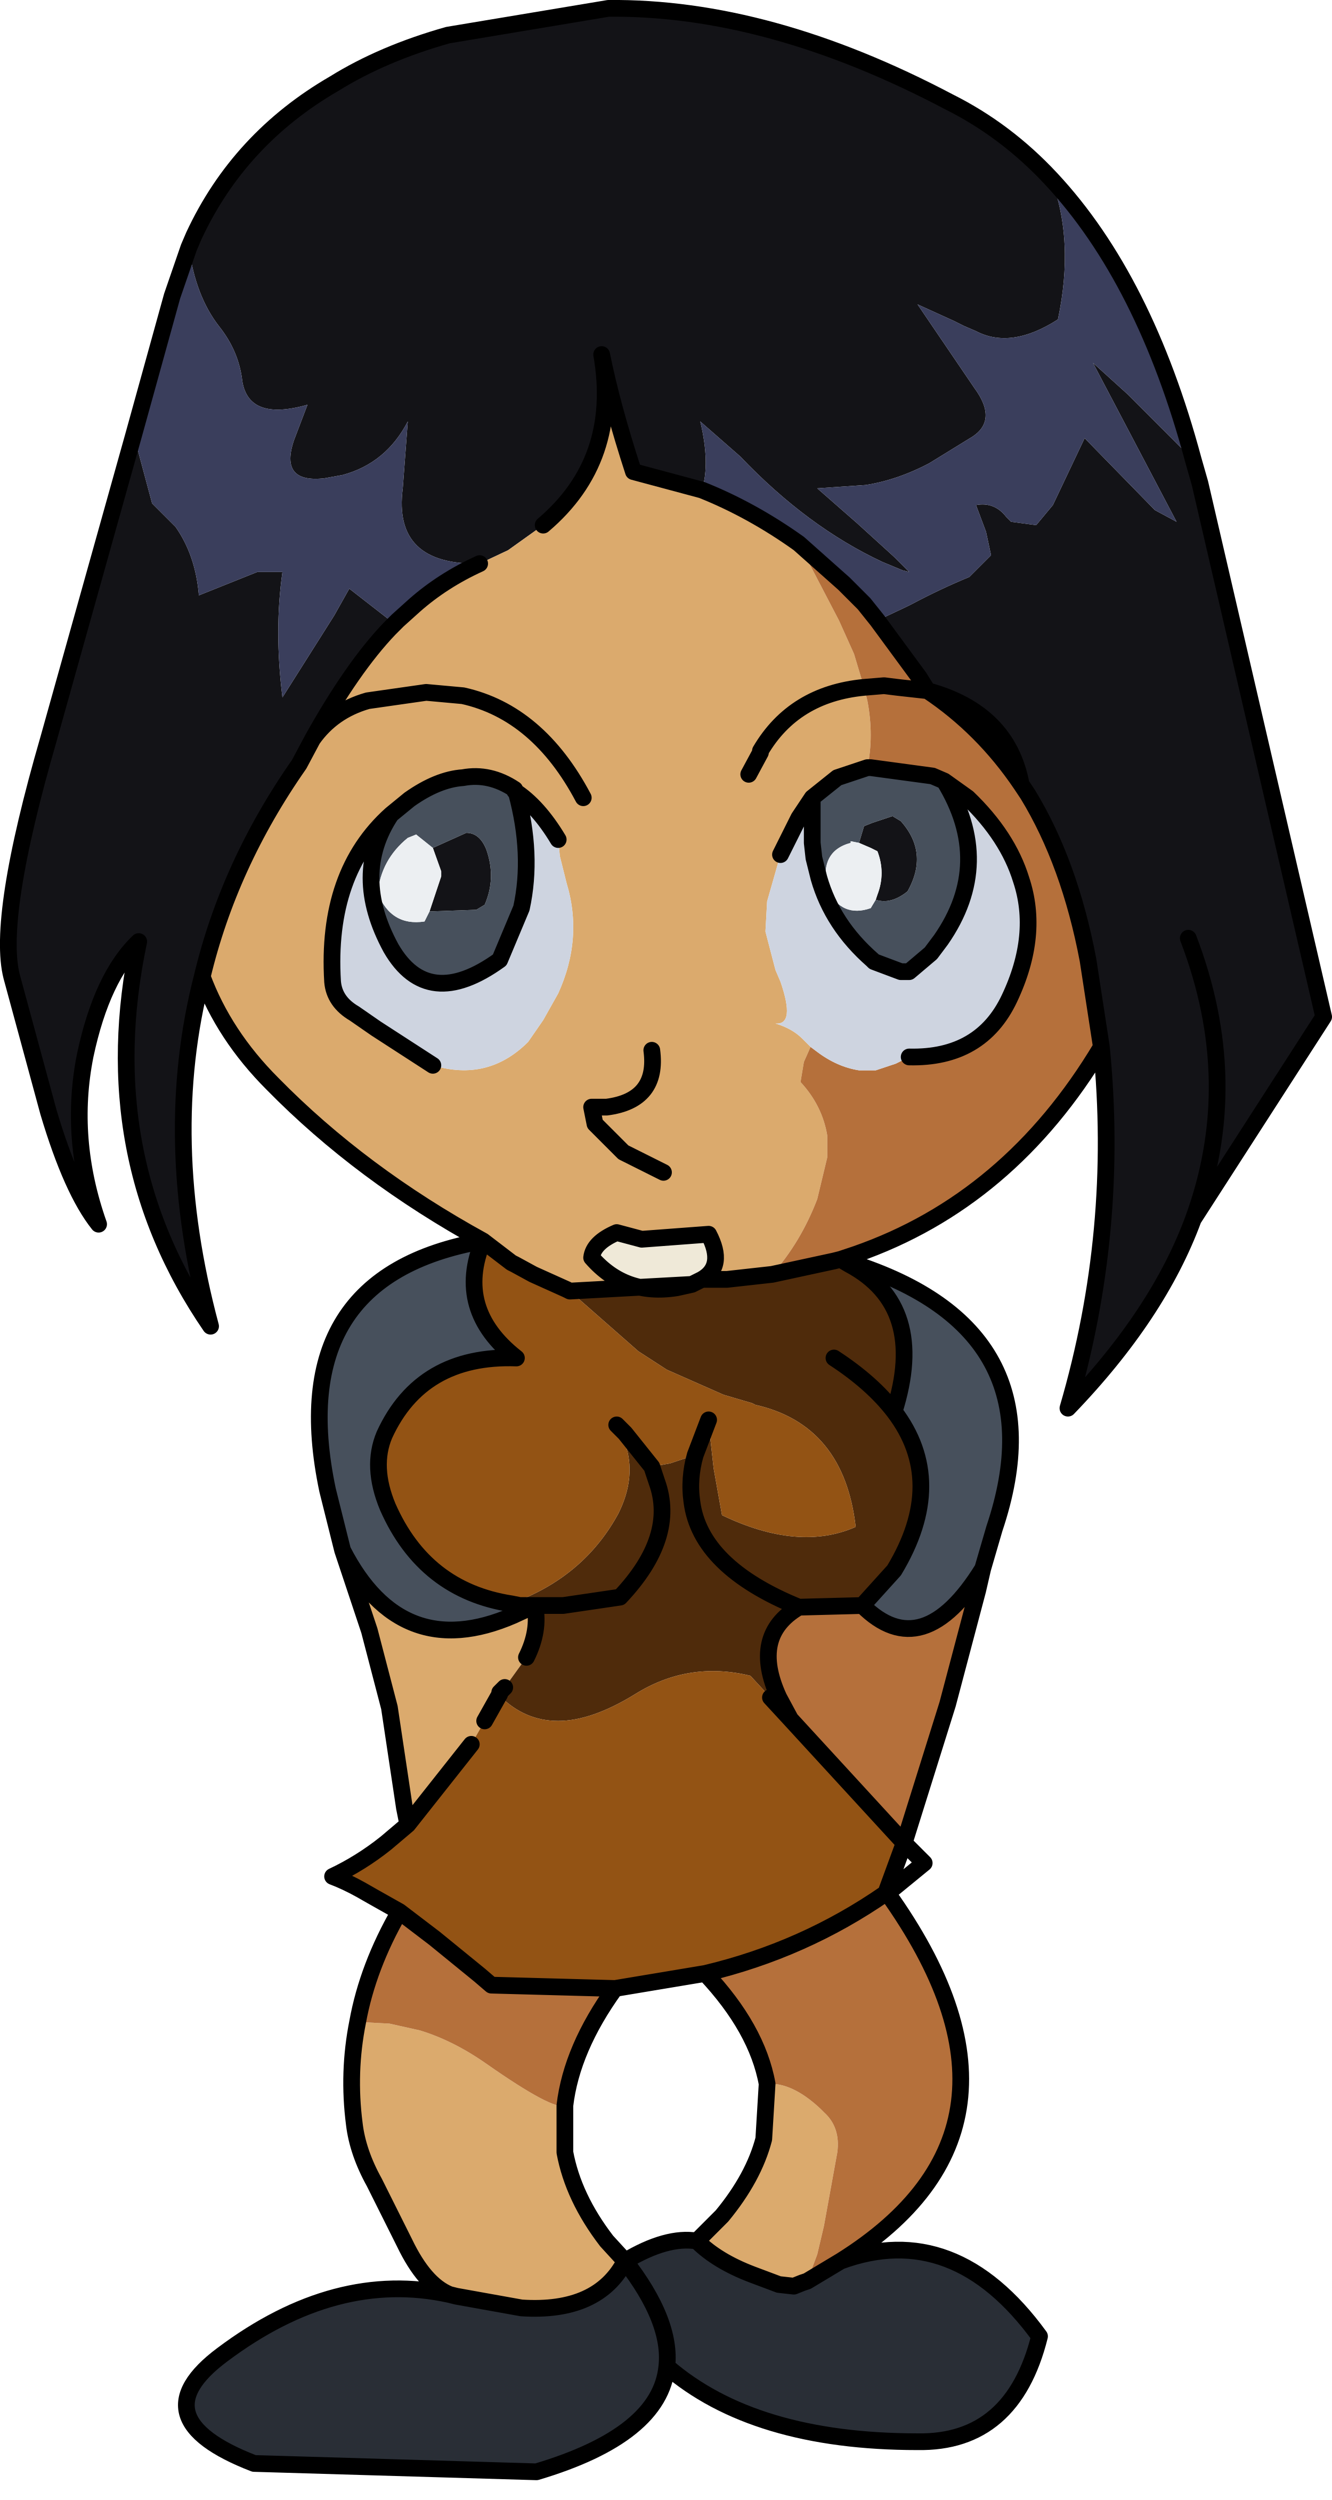
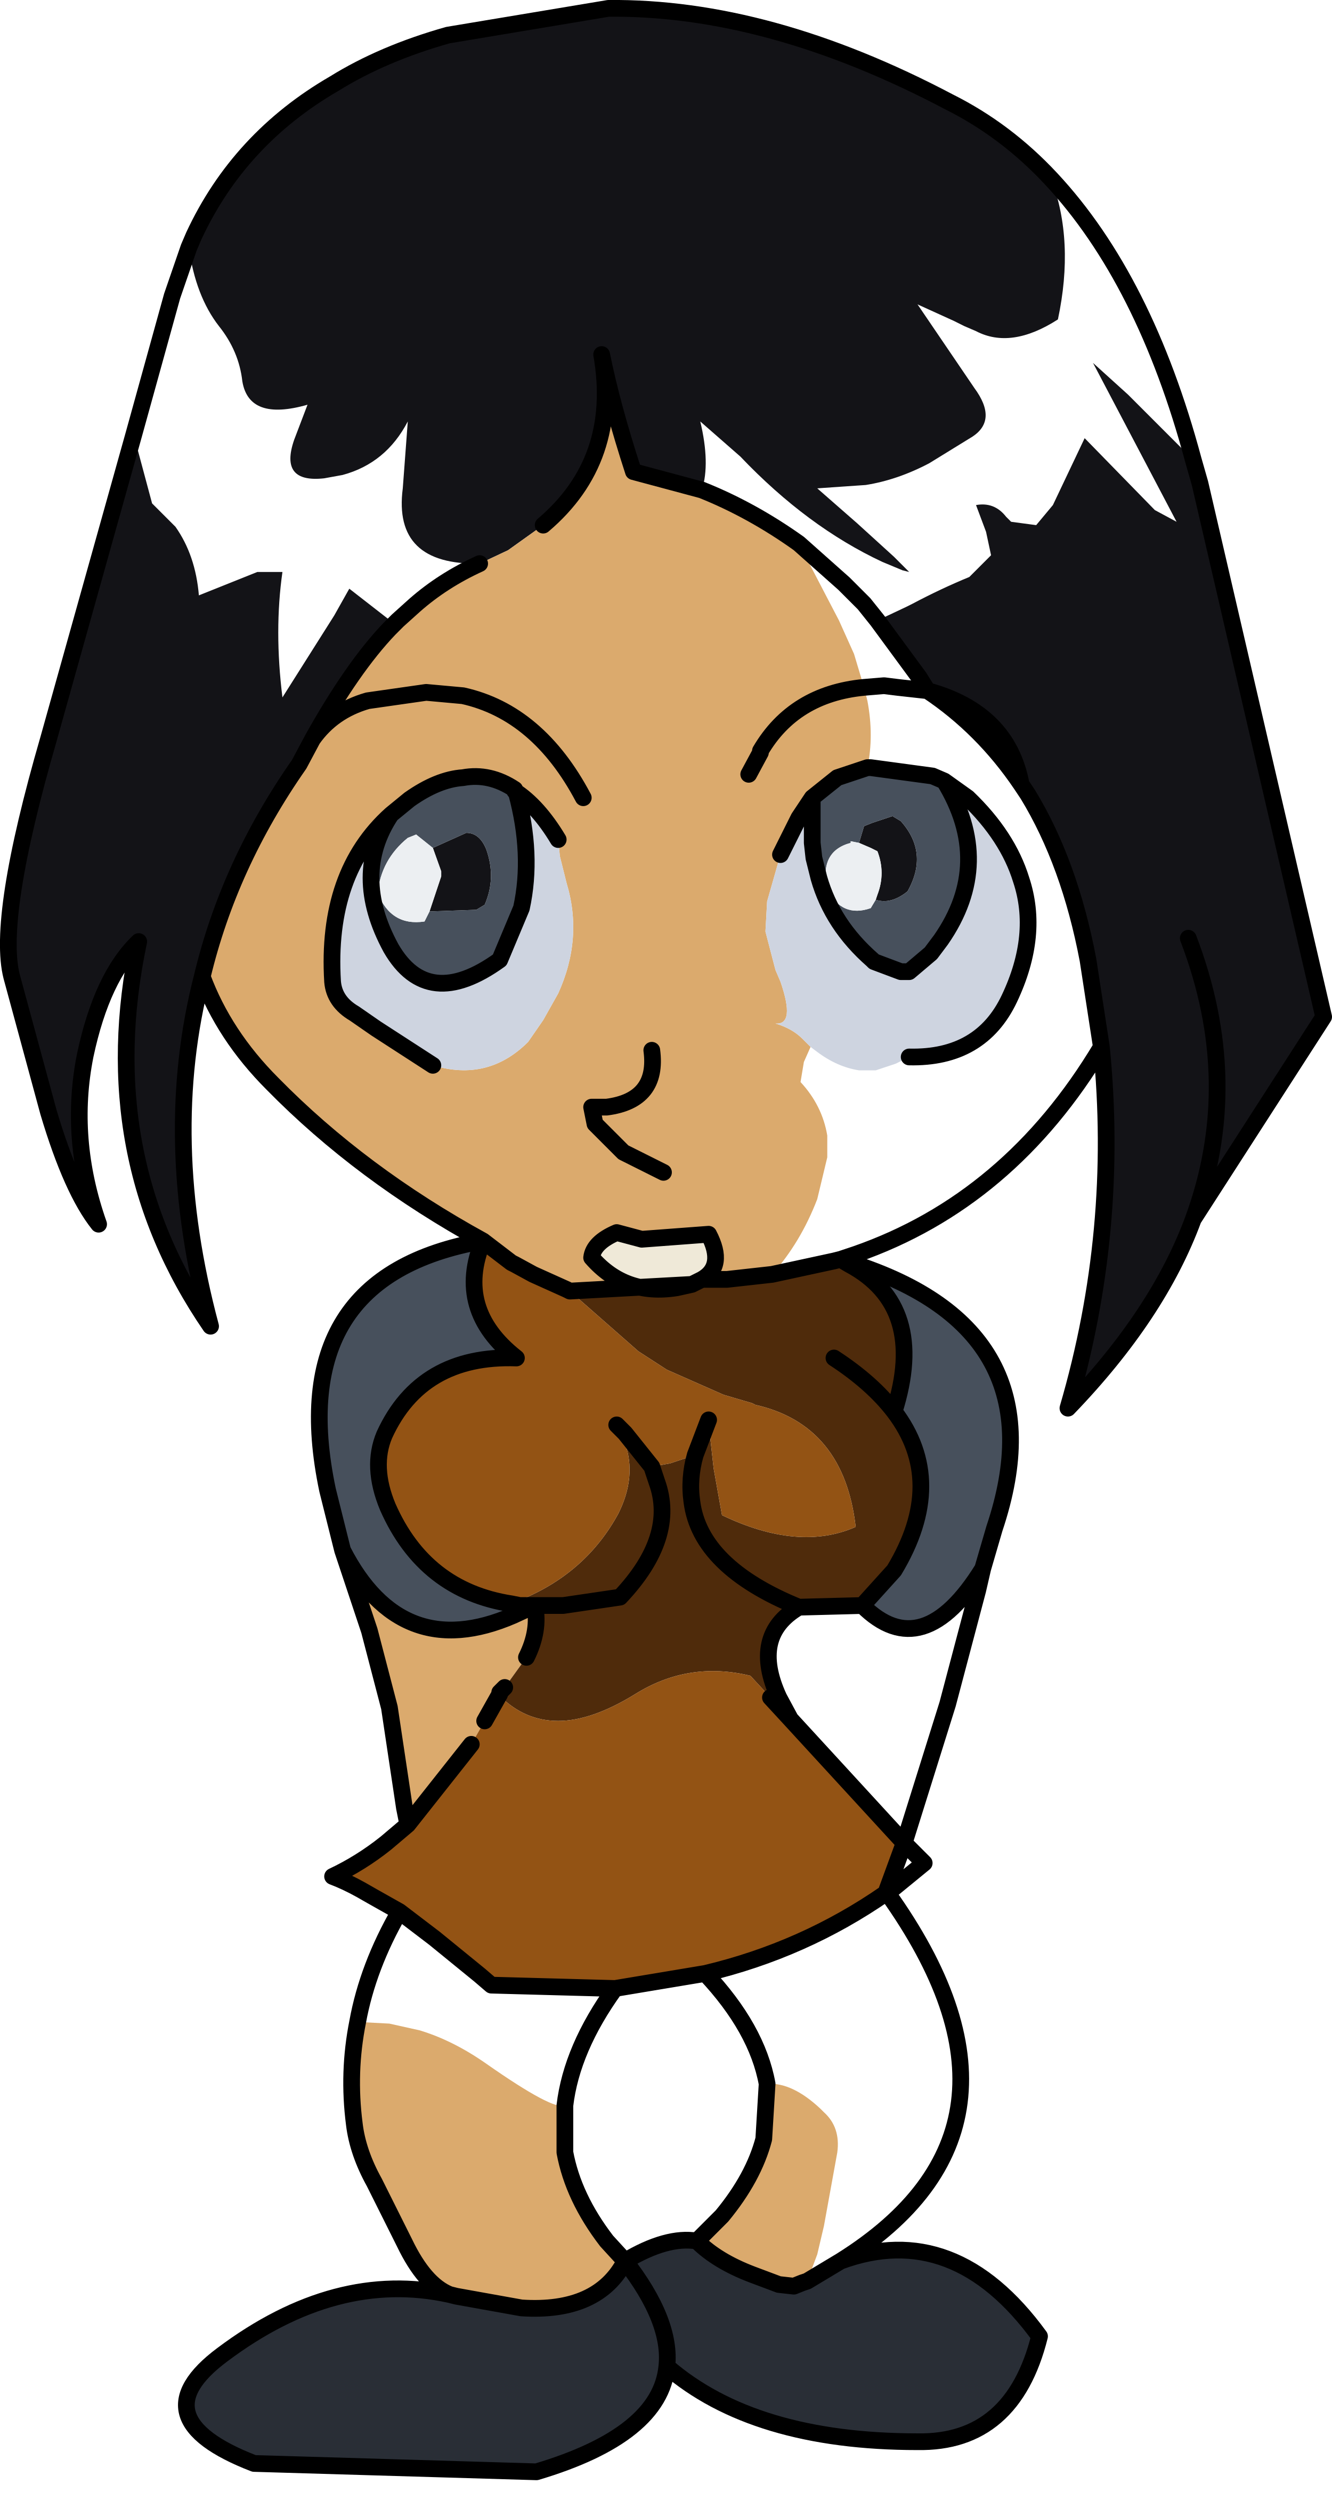
<svg xmlns="http://www.w3.org/2000/svg" height="74.75px" width="39.85px">
  <g transform="matrix(1.0, 0.0, 0.0, 1.0, 0.25, 0.25)">
    <path d="M5.4 7.15 L5.55 6.8 Q6.9 3.9 9.75 2.25 11.2 1.35 13.15 0.8 L17.95 0.0 Q22.75 -0.05 28.15 2.8 29.85 3.65 31.2 5.1 31.9 6.95 31.4 9.3 30.0 10.2 28.95 9.65 L28.6 9.5 28.3 9.35 27.2 8.85 28.9 11.35 Q29.6 12.3 28.85 12.8 L27.55 13.6 Q26.6 14.1 25.65 14.25 L24.2 14.35 25.4 15.4 26.5 16.4 26.7 16.6 26.95 16.85 26.75 16.8 26.15 16.55 Q23.9 15.5 21.9 13.4 L20.7 12.35 Q21.0 13.6 20.75 14.4 L18.7 13.85 Q18.05 11.85 17.75 10.35 18.3 13.5 16.0 15.45 L14.95 16.2 14.1 16.6 Q11.5 16.65 11.8 14.35 L11.95 12.35 Q11.3 13.6 10.0 13.95 L9.45 14.05 Q8.1 14.2 8.55 12.9 L8.95 11.85 Q7.2 12.35 7.0 11.15 6.9 10.25 6.3 9.5 5.6 8.6 5.4 7.15 M35.45 13.5 L35.65 14.2 39.35 30.15 35.45 36.2 Q34.4 39.05 31.7 41.85 33.25 36.55 32.7 31.05 L32.3 28.45 Q31.75 25.55 30.5 23.5 L30.3 23.2 Q29.9 21.05 27.5 20.4 L27.25 20.0 26.0 18.3 26.85 17.9 27.05 17.8 Q27.9 17.35 28.75 17.0 L29.4 16.35 29.25 15.65 28.95 14.85 Q29.5 14.75 29.85 15.2 L30.0 15.35 30.75 15.45 31.25 14.85 32.2 12.85 34.3 15.0 34.95 15.35 32.45 10.6 33.5 11.55 35.45 13.5 M5.8 28.95 Q4.55 33.8 6.05 39.4 2.55 34.3 3.9 27.9 2.8 28.95 2.3 31.3 1.8 33.8 2.7 36.35 1.9 35.35 1.2 33.0 L0.1 28.95 Q-0.35 27.2 1.2 21.85 L3.75 12.75 4.3 14.8 5.0 15.5 Q5.6 16.35 5.7 17.55 L7.45 16.85 8.2 16.85 Q7.95 18.6 8.2 20.6 L9.75 18.15 10.2 17.35 11.55 18.4 11.4 18.55 Q10.3 19.7 9.1 21.85 L8.7 22.6 Q6.6 25.6 5.8 28.95 M12.7 25.1 L13.7 24.65 Q14.1 24.65 14.3 25.15 14.6 26.0 14.25 26.8 L14.0 26.95 12.6 27.0 12.95 25.95 12.95 25.8 12.7 25.1 M25.45 24.95 L25.6 24.45 25.85 24.35 26.45 24.15 26.7 24.3 Q27.55 25.25 26.9 26.4 26.4 26.8 25.95 26.65 L26.0 26.5 Q26.25 25.85 26.0 25.2 L25.8 25.1 25.45 24.95 M35.3 27.8 Q36.95 32.1 35.45 36.2 36.95 32.1 35.3 27.8" fill="#131317" fill-rule="evenodd" stroke="none" />
-     <path d="M31.2 5.1 Q34.0 8.1 35.45 13.5 L33.5 11.55 32.45 10.6 34.95 15.35 34.3 15.0 32.2 12.85 31.25 14.85 30.75 15.45 30.0 15.35 29.85 15.2 Q29.5 14.75 28.95 14.85 L29.25 15.65 29.4 16.35 28.75 17.0 Q27.9 17.35 27.05 17.8 L26.85 17.9 26.0 18.3 25.6 17.8 25.0 17.2 23.65 16.0 Q22.25 15.0 20.75 14.4 21.0 13.6 20.7 12.35 L21.9 13.4 Q23.9 15.5 26.15 16.55 L26.75 16.8 26.95 16.85 26.7 16.6 26.5 16.4 25.4 15.4 24.2 14.35 25.65 14.25 Q26.6 14.1 27.55 13.6 L28.85 12.8 Q29.6 12.3 28.9 11.35 L27.2 8.85 28.3 9.35 28.6 9.5 28.95 9.65 Q30.0 10.2 31.4 9.3 31.9 6.95 31.2 5.1 M3.75 12.75 L4.9 8.6 5.4 7.15 Q5.6 8.6 6.3 9.5 6.9 10.25 7.0 11.15 7.2 12.35 8.95 11.85 L8.55 12.9 Q8.1 14.2 9.45 14.05 L10.0 13.95 Q11.3 13.6 11.95 12.35 L11.8 14.35 Q11.5 16.65 14.1 16.6 13.0 17.1 12.15 17.85 L11.65 18.3 11.55 18.4 10.2 17.35 9.75 18.15 8.2 20.6 Q7.95 18.6 8.2 16.85 L7.45 16.85 5.7 17.55 Q5.6 16.35 5.0 15.5 L4.3 14.8 3.75 12.75" fill="#3a3e5c" fill-rule="evenodd" stroke="none" />
    <path d="M13.2 68.35 Q12.45 68.05 11.85 66.8 L10.95 65.0 Q10.45 64.1 10.35 63.25 10.15 61.7 10.45 60.2 L11.4 60.25 12.3 60.45 Q13.3 60.75 14.3 61.45 16.3 62.85 16.65 62.7 L16.65 64.1 Q16.9 65.45 17.9 66.75 L18.45 67.35 Q17.65 68.9 15.35 68.75 L13.4 68.4 13.2 68.35 M11.95 54.3 L11.85 53.8 11.4 50.8 10.8 48.5 10.2 46.7 10.0 46.1 Q11.75 49.5 15.1 48.05 L15.75 47.75 Q15.9 48.5 15.5 49.3 L14.85 50.2 14.7 50.35 14.7 50.4 14.25 51.2 13.85 51.9 11.95 54.3 M14.2 36.85 Q10.55 34.85 7.9 32.15 6.45 30.7 5.8 28.95 6.6 25.6 8.7 22.6 L9.1 21.85 Q10.3 19.7 11.4 18.55 L11.55 18.4 11.65 18.3 12.15 17.85 Q13.0 17.1 14.1 16.6 L14.95 16.2 16.0 15.45 Q18.3 13.5 17.75 10.35 18.05 11.85 18.7 13.85 L20.75 14.4 Q22.25 15.0 23.65 16.0 L24.85 18.3 25.3 19.3 25.6 20.3 Q23.5 20.5 22.5 22.2 L22.5 22.25 22.15 22.9 22.5 22.25 22.5 22.2 Q23.5 20.5 25.6 20.3 L25.7 20.7 Q25.9 21.75 25.7 22.7 L24.8 23.0 24.05 23.6 23.65 24.2 23.45 24.6 23.1 25.3 22.7 26.7 22.65 27.6 22.95 28.75 23.1 29.1 Q23.55 30.4 22.95 30.35 23.45 30.5 23.75 30.8 L24.0 31.05 23.8 31.5 23.7 32.1 Q24.35 32.8 24.5 33.7 L24.5 34.35 24.2 35.6 Q23.7 36.9 22.85 37.85 L21.5 38.0 20.75 38.0 Q21.45 37.6 20.95 36.65 L18.95 36.8 18.2 36.6 Q17.5 36.9 17.45 37.35 18.45 38.5 20.0 38.25 L20.45 38.15 16.8 38.35 16.7 38.3 15.7 37.85 15.15 37.55 15.05 37.5 14.2 36.85 M17.2 23.6 Q15.85 21.05 13.6 20.55 L12.5 20.45 10.75 20.7 Q9.7 21.0 9.1 21.85 9.7 21.0 10.75 20.7 L12.5 20.45 13.6 20.55 Q15.85 21.05 17.2 23.6 M12.7 31.6 Q14.35 32.1 15.55 30.9 L16.0 30.25 16.45 29.45 Q17.2 27.8 16.7 26.15 L16.5 25.35 16.45 24.85 Q15.85 23.85 15.15 23.4 L15.15 23.35 Q14.4 22.85 13.6 23.0 12.85 23.05 12.0 23.65 L11.45 24.1 Q9.5 25.85 9.7 29.1 9.75 29.7 10.35 30.05 L11.0 30.5 12.7 31.6 M19.6 34.8 L18.4 34.2 17.55 33.35 17.45 32.85 17.65 32.85 17.9 32.85 Q19.45 32.65 19.25 31.15 19.45 32.65 17.9 32.85 L17.65 32.85 17.45 32.85 17.55 33.35 18.4 34.2 19.6 34.8 M22.7 62.05 Q23.45 62.0 24.3 62.8 L24.4 62.9 Q24.9 63.35 24.8 64.1 L24.4 66.3 24.2 67.15 23.9 67.95 23.75 68.0 23.5 68.1 23.05 68.05 22.25 67.75 Q21.2 67.35 20.6 66.75 L21.35 66.0 Q22.3 64.85 22.6 63.7 L22.7 62.05" fill="#dbaa6d" fill-rule="evenodd" stroke="none" />
-     <path d="M32.7 31.05 Q29.95 35.65 25.35 37.25 L24.9 37.4 24.7 37.45 22.85 37.85 Q23.7 36.9 24.2 35.6 L24.5 34.35 24.5 33.7 Q24.35 32.8 23.7 32.1 L23.8 31.5 24.0 31.05 24.2 31.2 Q24.8 31.65 25.45 31.75 L25.95 31.75 26.55 31.55 26.95 31.35 Q29.1 31.4 29.95 29.6 30.85 27.7 30.3 26.05 29.9 24.75 28.7 23.6 L28.0 23.1 27.65 22.95 25.8 22.7 25.7 22.7 Q25.9 21.75 25.7 20.7 L25.6 20.3 25.3 19.3 24.85 18.3 23.65 16.0 25.0 17.2 25.6 17.8 26.0 18.3 27.25 20.0 27.5 20.4 26.6 20.3 26.2 20.25 25.6 20.3 26.2 20.25 26.6 20.3 27.5 20.4 Q29.15 21.5 30.3 23.2 L30.5 23.5 Q31.75 25.55 32.3 28.45 L32.7 31.05 M29.15 46.65 L29.0 47.3 28.1 50.7 26.8 54.85 23.4 51.15 23.05 50.5 Q22.2 48.65 23.65 47.8 L25.55 47.75 Q27.35 49.55 29.15 46.65 M26.3 56.35 Q31.3 63.35 24.9 67.35 L23.9 67.95 24.2 67.15 24.4 66.3 24.8 64.1 Q24.9 63.35 24.4 62.9 L24.3 62.8 Q23.45 62.0 22.7 62.05 22.4 60.4 20.85 58.75 23.8 58.05 26.25 56.35 L26.3 56.35 M10.45 60.2 Q10.75 58.55 11.7 56.9 L12.75 57.7 14.1 58.8 14.45 59.1 18.15 59.2 Q16.85 61.0 16.65 62.7 16.3 62.85 14.3 61.45 13.3 60.75 12.3 60.45 L11.4 60.25 10.45 60.2" fill="#b5703b" fill-rule="evenodd" stroke="none" />
    <path d="M16.45 24.85 L16.5 25.35 16.7 26.15 Q17.2 27.8 16.45 29.45 L16.0 30.25 15.55 30.9 Q14.35 32.1 12.7 31.6 L11.0 30.5 10.35 30.05 Q9.75 29.7 9.7 29.1 9.5 25.85 11.45 24.1 10.25 25.9 11.45 28.1 12.55 30.0 14.7 28.45 L15.35 26.9 Q15.7 25.3 15.2 23.45 L15.15 23.4 Q15.85 23.85 16.45 24.85 M24.0 31.05 L23.75 30.8 Q23.45 30.5 22.95 30.35 23.55 30.4 23.1 29.1 L22.95 28.75 22.65 27.6 22.7 26.7 23.1 25.3 23.45 24.6 23.65 24.2 24.05 23.6 24.05 24.9 24.05 24.95 24.1 25.4 24.25 26.0 Q24.65 27.4 25.85 28.45 L25.9 28.5 26.7 28.8 26.95 28.8 27.6 28.25 27.9 27.85 Q29.5 25.55 28.0 23.1 L28.7 23.6 Q29.9 24.75 30.3 26.05 30.85 27.7 29.95 29.6 29.1 31.4 26.95 31.35 L26.55 31.55 25.95 31.75 25.45 31.75 Q24.8 31.65 24.2 31.2 L24.0 31.05" fill="#ced4e0" fill-rule="evenodd" stroke="none" />
    <path d="M24.9 37.4 L25.2 37.5 Q31.5 39.5 29.5 45.45 L29.15 46.65 Q27.35 49.55 25.55 47.75 L26.5 46.7 Q28.1 44.05 26.5 41.95 27.5 38.8 25.15 37.55 L24.9 37.4 M10.0 46.1 L9.55 44.3 Q8.2 37.9 14.2 36.85 13.35 38.9 15.2 40.35 12.35 40.25 11.25 42.65 10.85 43.6 11.35 44.8 12.45 47.3 15.05 47.7 L15.3 47.75 15.75 47.75 15.1 48.05 Q11.75 49.5 10.0 46.1 M12.6 27.0 L14.0 26.95 14.25 26.8 Q14.6 26.0 14.3 25.15 14.1 24.65 13.7 24.65 L12.7 25.1 12.2 24.7 11.95 24.8 Q11.15 25.45 11.05 26.45 11.45 27.45 12.45 27.3 L12.55 27.1 12.6 27.0 M15.15 23.4 L15.2 23.45 Q15.7 25.3 15.35 26.9 L14.7 28.45 Q12.55 30.0 11.45 28.1 10.25 25.9 11.45 24.1 L12.0 23.65 Q12.85 23.05 13.6 23.0 14.4 22.85 15.15 23.35 L15.15 23.4 M28.0 23.1 Q29.5 25.55 27.9 27.85 L27.6 28.25 26.95 28.8 26.7 28.8 25.9 28.5 25.85 28.45 Q24.65 27.4 24.25 26.0 L24.1 25.4 24.05 24.95 24.05 24.9 24.05 23.6 24.8 23.0 25.7 22.7 25.8 22.7 27.65 22.95 28.0 23.1 M25.45 24.95 L25.2 24.9 25.2 24.95 Q24.25 25.2 24.5 26.35 24.95 27.2 25.8 26.9 L25.95 26.65 Q26.4 26.8 26.9 26.4 27.55 25.25 26.7 24.3 L26.45 24.15 25.85 24.35 25.6 24.45 25.45 24.95" fill="#47505c" fill-rule="evenodd" stroke="none" />
    <path d="M12.7 25.1 L12.95 25.8 12.95 25.95 12.6 27.0 12.55 27.1 12.45 27.3 Q11.45 27.45 11.05 26.45 11.15 25.45 11.95 24.8 L12.2 24.7 12.7 25.1 M25.95 26.65 L25.8 26.9 Q24.95 27.2 24.5 26.35 24.25 25.2 25.2 24.95 L25.2 24.9 25.45 24.95 25.8 25.1 26.0 25.2 Q26.25 25.85 26.0 26.5 L25.95 26.65" fill="#eceff2" fill-rule="evenodd" stroke="none" />
    <path d="M20.75 38.0 L20.45 38.15 20.0 38.25 Q18.45 38.5 17.45 37.35 17.5 36.9 18.2 36.6 L18.95 36.8 20.95 36.65 Q21.45 37.6 20.75 38.0" fill="#efe9d8" fill-rule="evenodd" stroke="none" />
    <path d="M20.45 38.15 L20.75 38.0 21.5 38.0 22.85 37.85 24.7 37.45 24.9 37.4 25.15 37.55 Q27.5 38.8 26.5 41.95 28.1 44.05 26.5 46.7 L25.55 47.75 23.65 47.8 Q20.7 46.6 20.45 44.65 20.35 43.95 20.55 43.25 20.35 43.95 20.45 44.65 20.7 46.6 23.65 47.8 22.2 48.65 23.05 50.5 L22.8 50.5 22.2 49.85 Q20.35 49.4 18.75 50.4 17.45 51.2 16.45 51.2 15.45 51.2 14.7 50.45 L14.7 50.4 14.7 50.35 14.85 50.2 15.5 49.3 Q15.9 48.5 15.75 47.75 L15.3 47.75 15.05 47.7 15.4 47.55 Q17.3 46.75 18.25 45.0 18.8 43.9 18.45 42.9 L19.2 43.6 19.25 43.6 19.4 44.05 Q20.0 45.7 18.3 47.5 L16.6 47.75 15.75 47.75 16.6 47.75 18.3 47.5 Q20.0 45.7 19.4 44.05 L19.25 43.6 19.8 43.5 20.55 43.25 21.0 42.75 21.1 43.65 21.35 45.05 Q23.65 46.15 25.35 45.4 25.0 42.35 22.35 41.75 L22.25 41.7 21.4 41.45 19.7 40.7 18.85 40.15 16.8 38.35 20.45 38.15 M24.7 40.35 Q25.85 41.1 26.5 41.95 25.85 41.1 24.7 40.35" fill="#4f2b0b" fill-rule="evenodd" stroke="none" />
    <path d="M11.7 56.9 L10.9 56.45 10.55 56.25 Q10.1 56.0 9.7 55.85 10.55 55.45 11.3 54.85 L11.95 54.3 13.85 51.9 14.25 51.2 14.7 50.4 14.7 50.45 Q15.45 51.2 16.45 51.2 17.45 51.2 18.75 50.4 20.35 49.4 22.2 49.85 L22.8 50.5 23.4 51.15 22.8 50.5 23.05 50.5 23.4 51.15 26.8 54.85 26.25 56.35 Q23.8 58.05 20.85 58.75 L18.15 59.2 14.45 59.1 14.1 58.8 12.75 57.7 11.7 56.9 M16.8 38.35 L18.85 40.15 19.7 40.7 21.4 41.45 22.25 41.7 22.35 41.75 Q25.0 42.35 25.35 45.4 23.65 46.15 21.35 45.05 L21.1 43.65 21.0 42.75 20.55 43.25 19.8 43.5 19.25 43.6 19.2 43.6 18.45 42.9 Q18.8 43.9 18.25 45.0 17.3 46.75 15.4 47.55 L15.05 47.7 Q12.45 47.3 11.35 44.8 10.85 43.6 11.25 42.65 12.35 40.25 15.2 40.35 13.35 38.9 14.2 36.85 L15.05 37.5 15.15 37.55 15.7 37.85 16.7 38.3 16.8 38.35 M18.2 42.35 L18.45 42.6 19.25 43.6 18.45 42.6 18.2 42.35 M20.95 42.2 L20.55 43.25 20.95 42.2" fill="#935314" fill-rule="evenodd" stroke="none" />
    <path d="M24.9 67.35 Q28.3 66.1 30.85 69.6 30.05 72.8 27.2 72.75 22.3 72.75 19.7 70.5 19.5 72.55 15.8 73.65 L7.35 73.4 Q3.85 72.05 6.4 70.15 9.8 67.6 13.2 68.35 L13.4 68.4 15.35 68.75 Q17.65 68.9 18.45 67.35 19.7 66.6 20.6 66.75 21.2 67.35 22.25 67.75 L23.05 68.05 23.5 68.1 23.75 68.0 23.9 67.95 24.9 67.35 M19.7 70.5 Q19.85 69.15 18.45 67.35 19.85 69.15 19.7 70.5" fill="#292e36" fill-rule="evenodd" stroke="none" />
    <path d="M5.4 7.15 L5.55 6.8 Q6.9 3.9 9.75 2.25 11.2 1.35 13.15 0.8 L17.95 0.0 Q22.75 -0.05 28.15 2.8 29.85 3.65 31.2 5.1 34.0 8.1 35.45 13.5 L35.65 14.2 39.35 30.15 35.45 36.2 Q34.4 39.05 31.7 41.85 33.25 36.55 32.7 31.05 29.95 35.65 25.35 37.25 L24.9 37.4 25.2 37.5 Q31.5 39.5 29.5 45.45 L29.15 46.65 29.0 47.3 28.1 50.7 26.8 54.85 27.4 55.45 26.3 56.35 Q31.3 63.35 24.9 67.35 28.3 66.1 30.85 69.6 30.05 72.8 27.2 72.75 22.3 72.75 19.7 70.5 19.5 72.55 15.8 73.65 L7.35 73.4 Q3.85 72.05 6.4 70.15 9.8 67.6 13.2 68.35 12.45 68.05 11.85 66.8 L10.95 65.0 Q10.45 64.1 10.35 63.25 10.15 61.7 10.45 60.2 10.75 58.55 11.7 56.9 L10.9 56.45 10.55 56.25 Q10.1 56.0 9.7 55.85 10.55 55.45 11.3 54.85 L11.95 54.3 11.85 53.8 11.4 50.8 10.8 48.5 10.2 46.7 10.0 46.1 9.55 44.3 Q8.2 37.9 14.2 36.85 10.55 34.85 7.9 32.15 6.45 30.7 5.8 28.95 4.55 33.8 6.05 39.4 2.55 34.3 3.9 27.9 2.8 28.95 2.3 31.3 1.8 33.8 2.7 36.35 1.9 35.35 1.2 33.0 L0.1 28.95 Q-0.35 27.2 1.2 21.85 L3.75 12.75 4.9 8.6 5.4 7.15 M16.0 15.45 Q18.3 13.5 17.75 10.35 18.05 11.85 18.7 13.85 L20.75 14.4 Q22.25 15.0 23.65 16.0 L25.0 17.2 25.6 17.8 26.0 18.3 27.25 20.0 27.5 20.4 Q29.9 21.05 30.3 23.2 L30.5 23.5 Q31.75 25.55 32.3 28.45 L32.7 31.05 M11.55 18.4 L11.4 18.55 Q10.3 19.7 9.1 21.85 9.7 21.0 10.75 20.7 L12.5 20.45 13.6 20.55 Q15.85 21.05 17.2 23.6 M14.1 16.6 Q13.0 17.1 12.15 17.85 L11.65 18.3 11.55 18.4 M22.15 22.9 L22.5 22.25 22.5 22.2 Q23.5 20.5 25.6 20.3 L26.2 20.25 26.6 20.3 27.5 20.4 Q29.15 21.5 30.3 23.2 M16.45 24.85 Q15.85 23.85 15.15 23.4 L15.2 23.45 Q15.7 25.3 15.35 26.9 L14.7 28.45 Q12.55 30.0 11.45 28.1 10.25 25.9 11.45 24.1 9.5 25.85 9.7 29.1 9.75 29.7 10.35 30.05 L11.0 30.5 12.7 31.6 M11.45 24.1 L12.0 23.65 Q12.85 23.05 13.6 23.0 14.4 22.85 15.15 23.35 L15.15 23.4 M26.95 31.35 Q29.1 31.4 29.95 29.6 30.85 27.7 30.3 26.05 29.9 24.75 28.7 23.6 L28.0 23.1 Q29.5 25.55 27.9 27.85 L27.6 28.25 26.95 28.8 26.7 28.8 25.9 28.5 25.85 28.45 Q24.65 27.4 24.25 26.0 L24.1 25.4 24.05 24.95 24.05 24.9 24.05 23.6 23.65 24.2 23.45 24.6 23.1 25.3 M5.8 28.95 Q6.6 25.6 8.7 22.6 L9.1 21.85 M20.75 38.0 L20.45 38.15 16.8 38.35 16.7 38.3 15.7 37.85 15.15 37.55 15.05 37.5 14.2 36.85 Q13.35 38.9 15.2 40.35 12.35 40.25 11.25 42.65 10.85 43.6 11.35 44.8 12.45 47.3 15.05 47.7 L15.3 47.75 15.75 47.75 16.6 47.75 18.3 47.5 Q20.0 45.7 19.4 44.05 L19.25 43.6 18.45 42.6 18.2 42.35 M20.55 43.25 Q20.35 43.95 20.45 44.65 20.7 46.6 23.65 47.8 L25.55 47.75 26.5 46.7 Q28.1 44.05 26.5 41.95 25.85 41.1 24.7 40.35 M19.25 31.15 Q19.45 32.65 17.9 32.85 L17.65 32.85 17.45 32.85 17.55 33.35 18.4 34.2 19.6 34.8 M20.75 38.0 Q21.45 37.6 20.95 36.65 L18.95 36.8 18.2 36.6 Q17.5 36.9 17.45 37.35 18.45 38.5 20.0 38.25 L20.45 38.15 M22.85 37.85 L21.5 38.0 20.75 38.0 M20.55 43.25 L20.95 42.2 M25.7 22.7 L25.8 22.7 27.65 22.95 28.0 23.1 M25.7 22.7 L24.8 23.0 24.05 23.6 M22.85 37.85 L24.7 37.45 24.9 37.4 25.15 37.55 Q27.5 38.8 26.5 41.95 M35.45 36.2 Q36.95 32.1 35.3 27.8 M26.8 54.85 L23.4 51.15 22.8 50.5 M14.7 50.4 L14.25 51.2 M13.85 51.9 L11.95 54.3 M26.3 56.35 L26.25 56.35 Q23.8 58.05 20.85 58.75 22.4 60.4 22.7 62.05 L22.6 63.7 Q22.3 64.85 21.35 66.0 L20.6 66.75 Q19.7 66.6 18.45 67.35 19.85 69.15 19.7 70.5 M23.9 67.95 L24.9 67.35 M26.8 54.85 L26.25 56.35 M23.4 51.15 L23.05 50.5 Q22.2 48.65 23.65 47.8 M29.15 46.65 Q27.35 49.55 25.55 47.75 M23.9 67.95 L23.75 68.0 23.5 68.1 23.05 68.05 22.25 67.75 Q21.2 67.35 20.6 66.75 M14.7 50.4 L14.7 50.35 14.85 50.2 M15.5 49.3 Q15.9 48.5 15.75 47.75 L15.1 48.05 Q11.75 49.5 10.0 46.1 M16.65 62.7 Q16.85 61.0 18.15 59.2 L14.45 59.1 14.1 58.8 12.75 57.7 11.7 56.9 M20.85 58.75 L18.15 59.2 M18.45 67.35 Q17.65 68.9 15.35 68.75 L13.4 68.4 13.2 68.35 M16.65 62.7 L16.65 64.1 Q16.9 65.45 17.9 66.75 L18.45 67.35" fill="none" stroke="#000000" stroke-linecap="round" stroke-linejoin="round" stroke-width="0.5" />
  </g>
</svg>